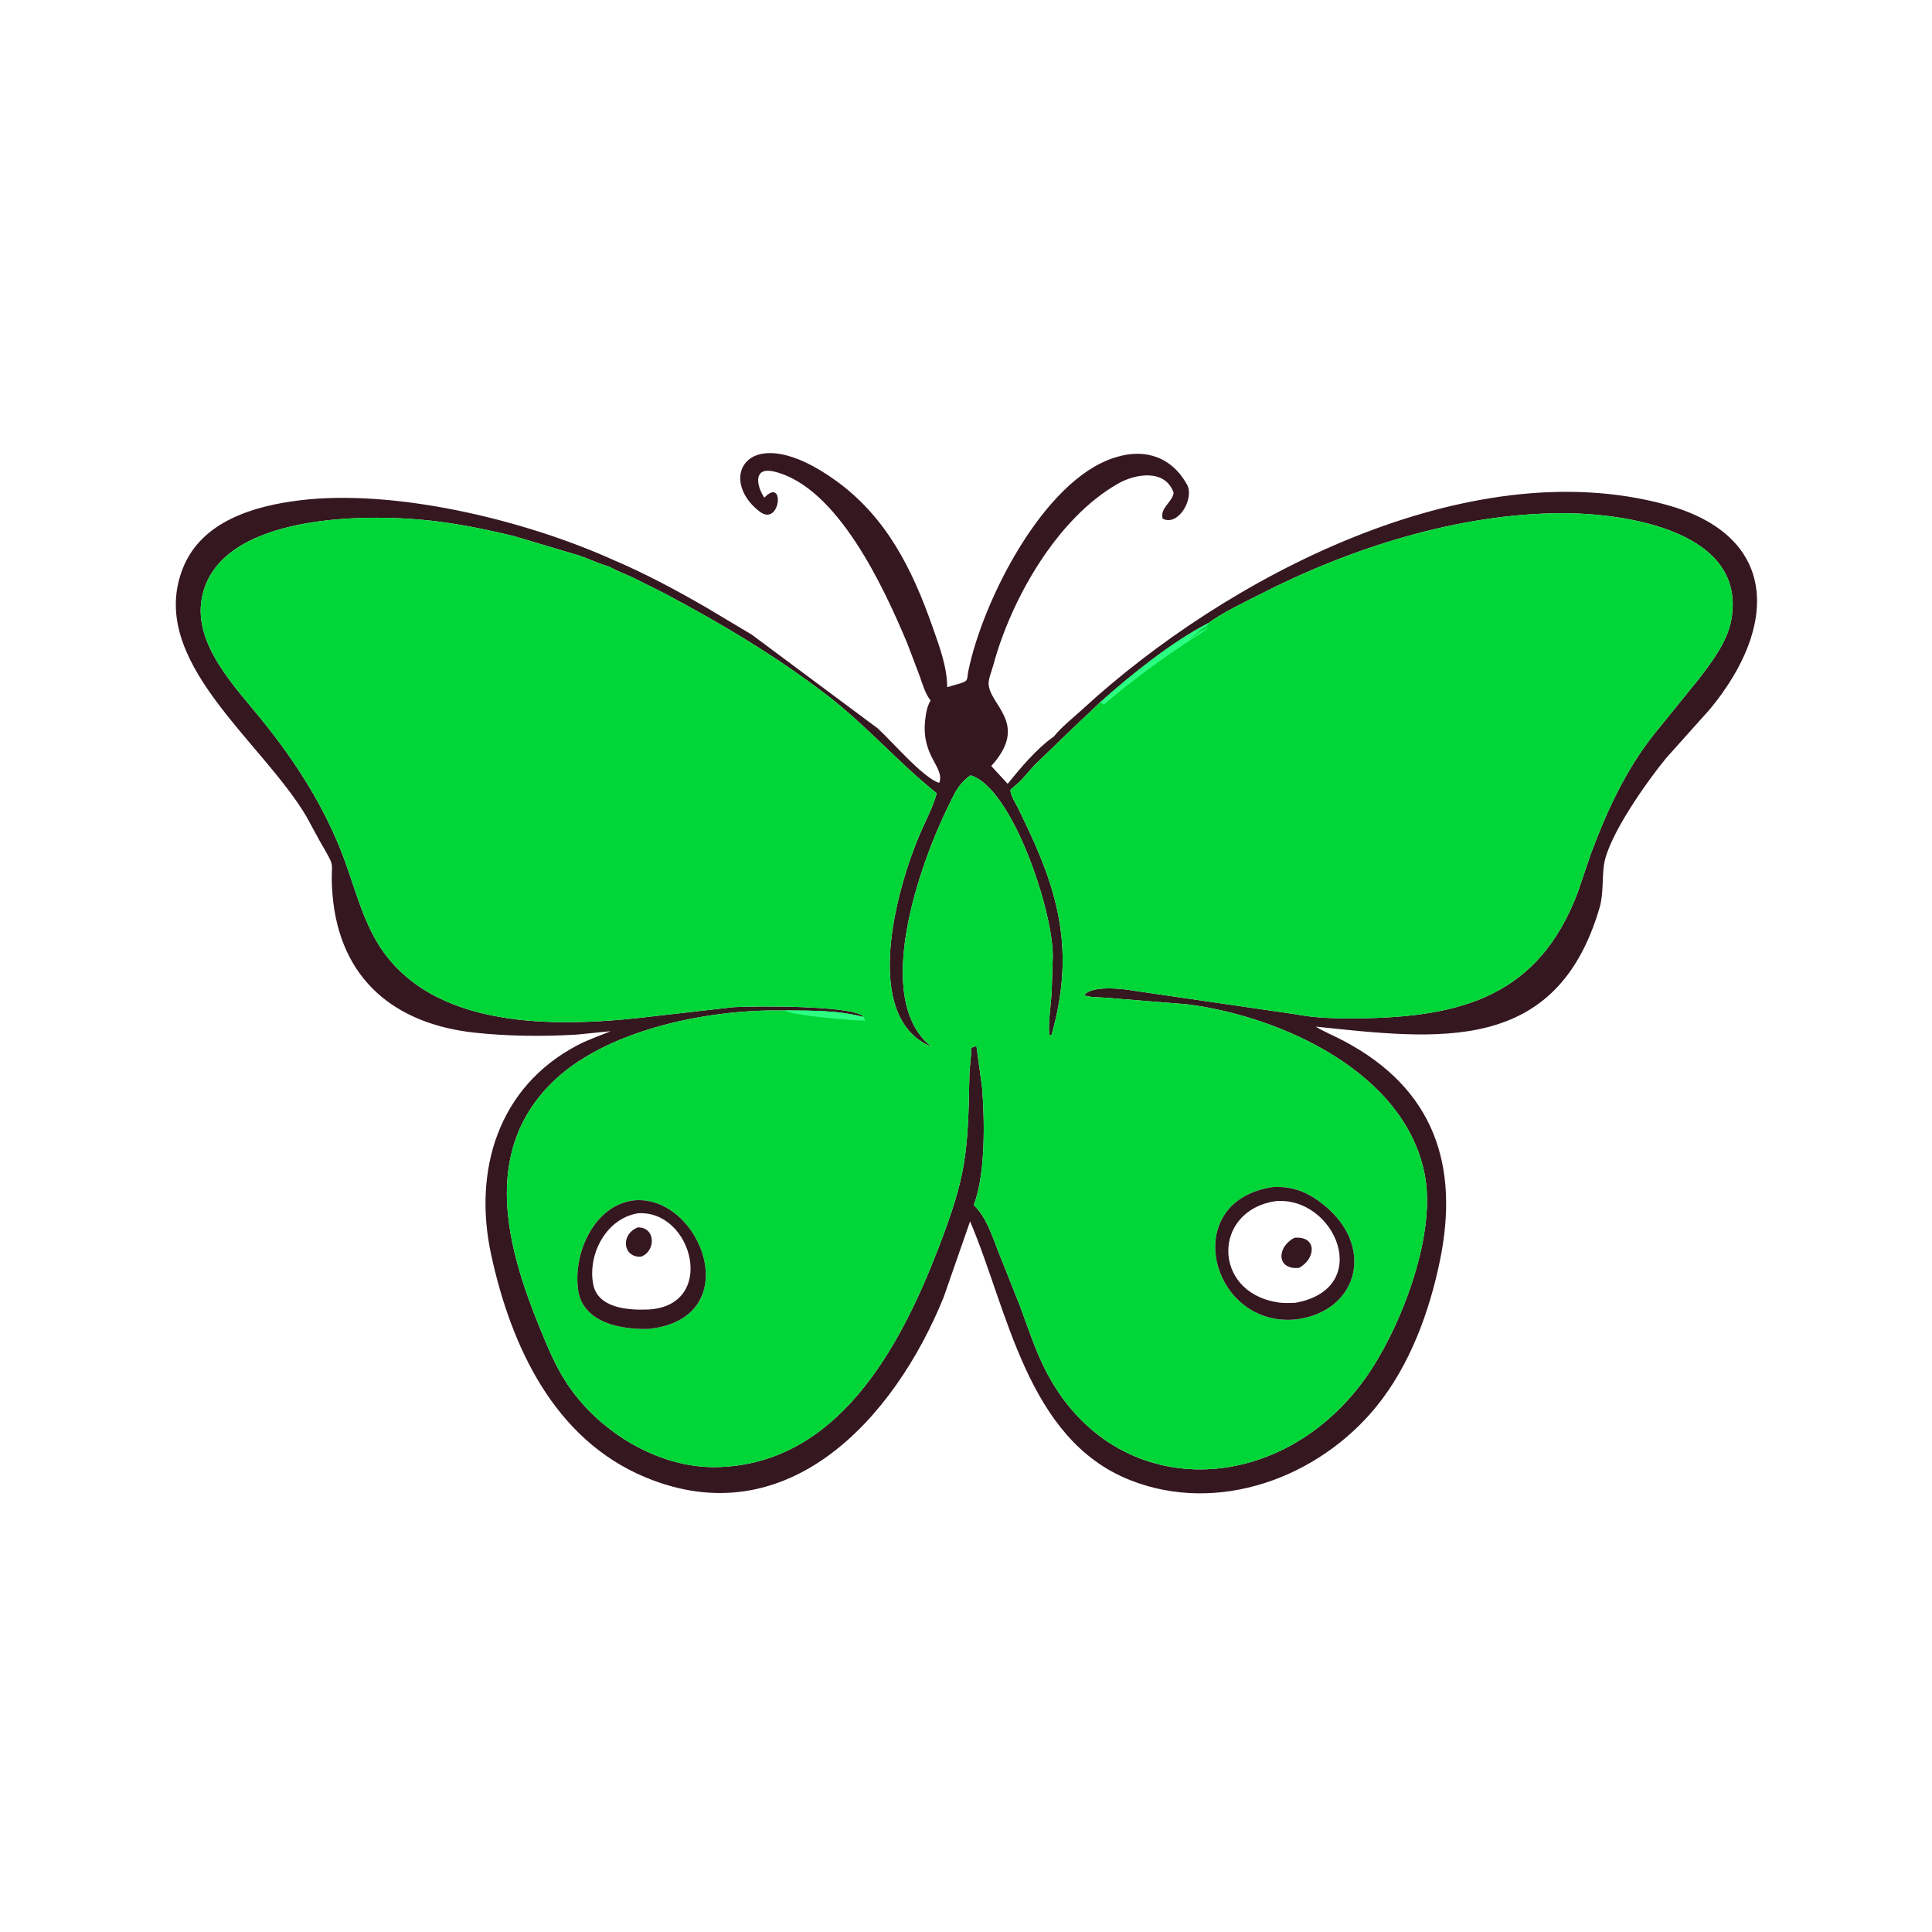
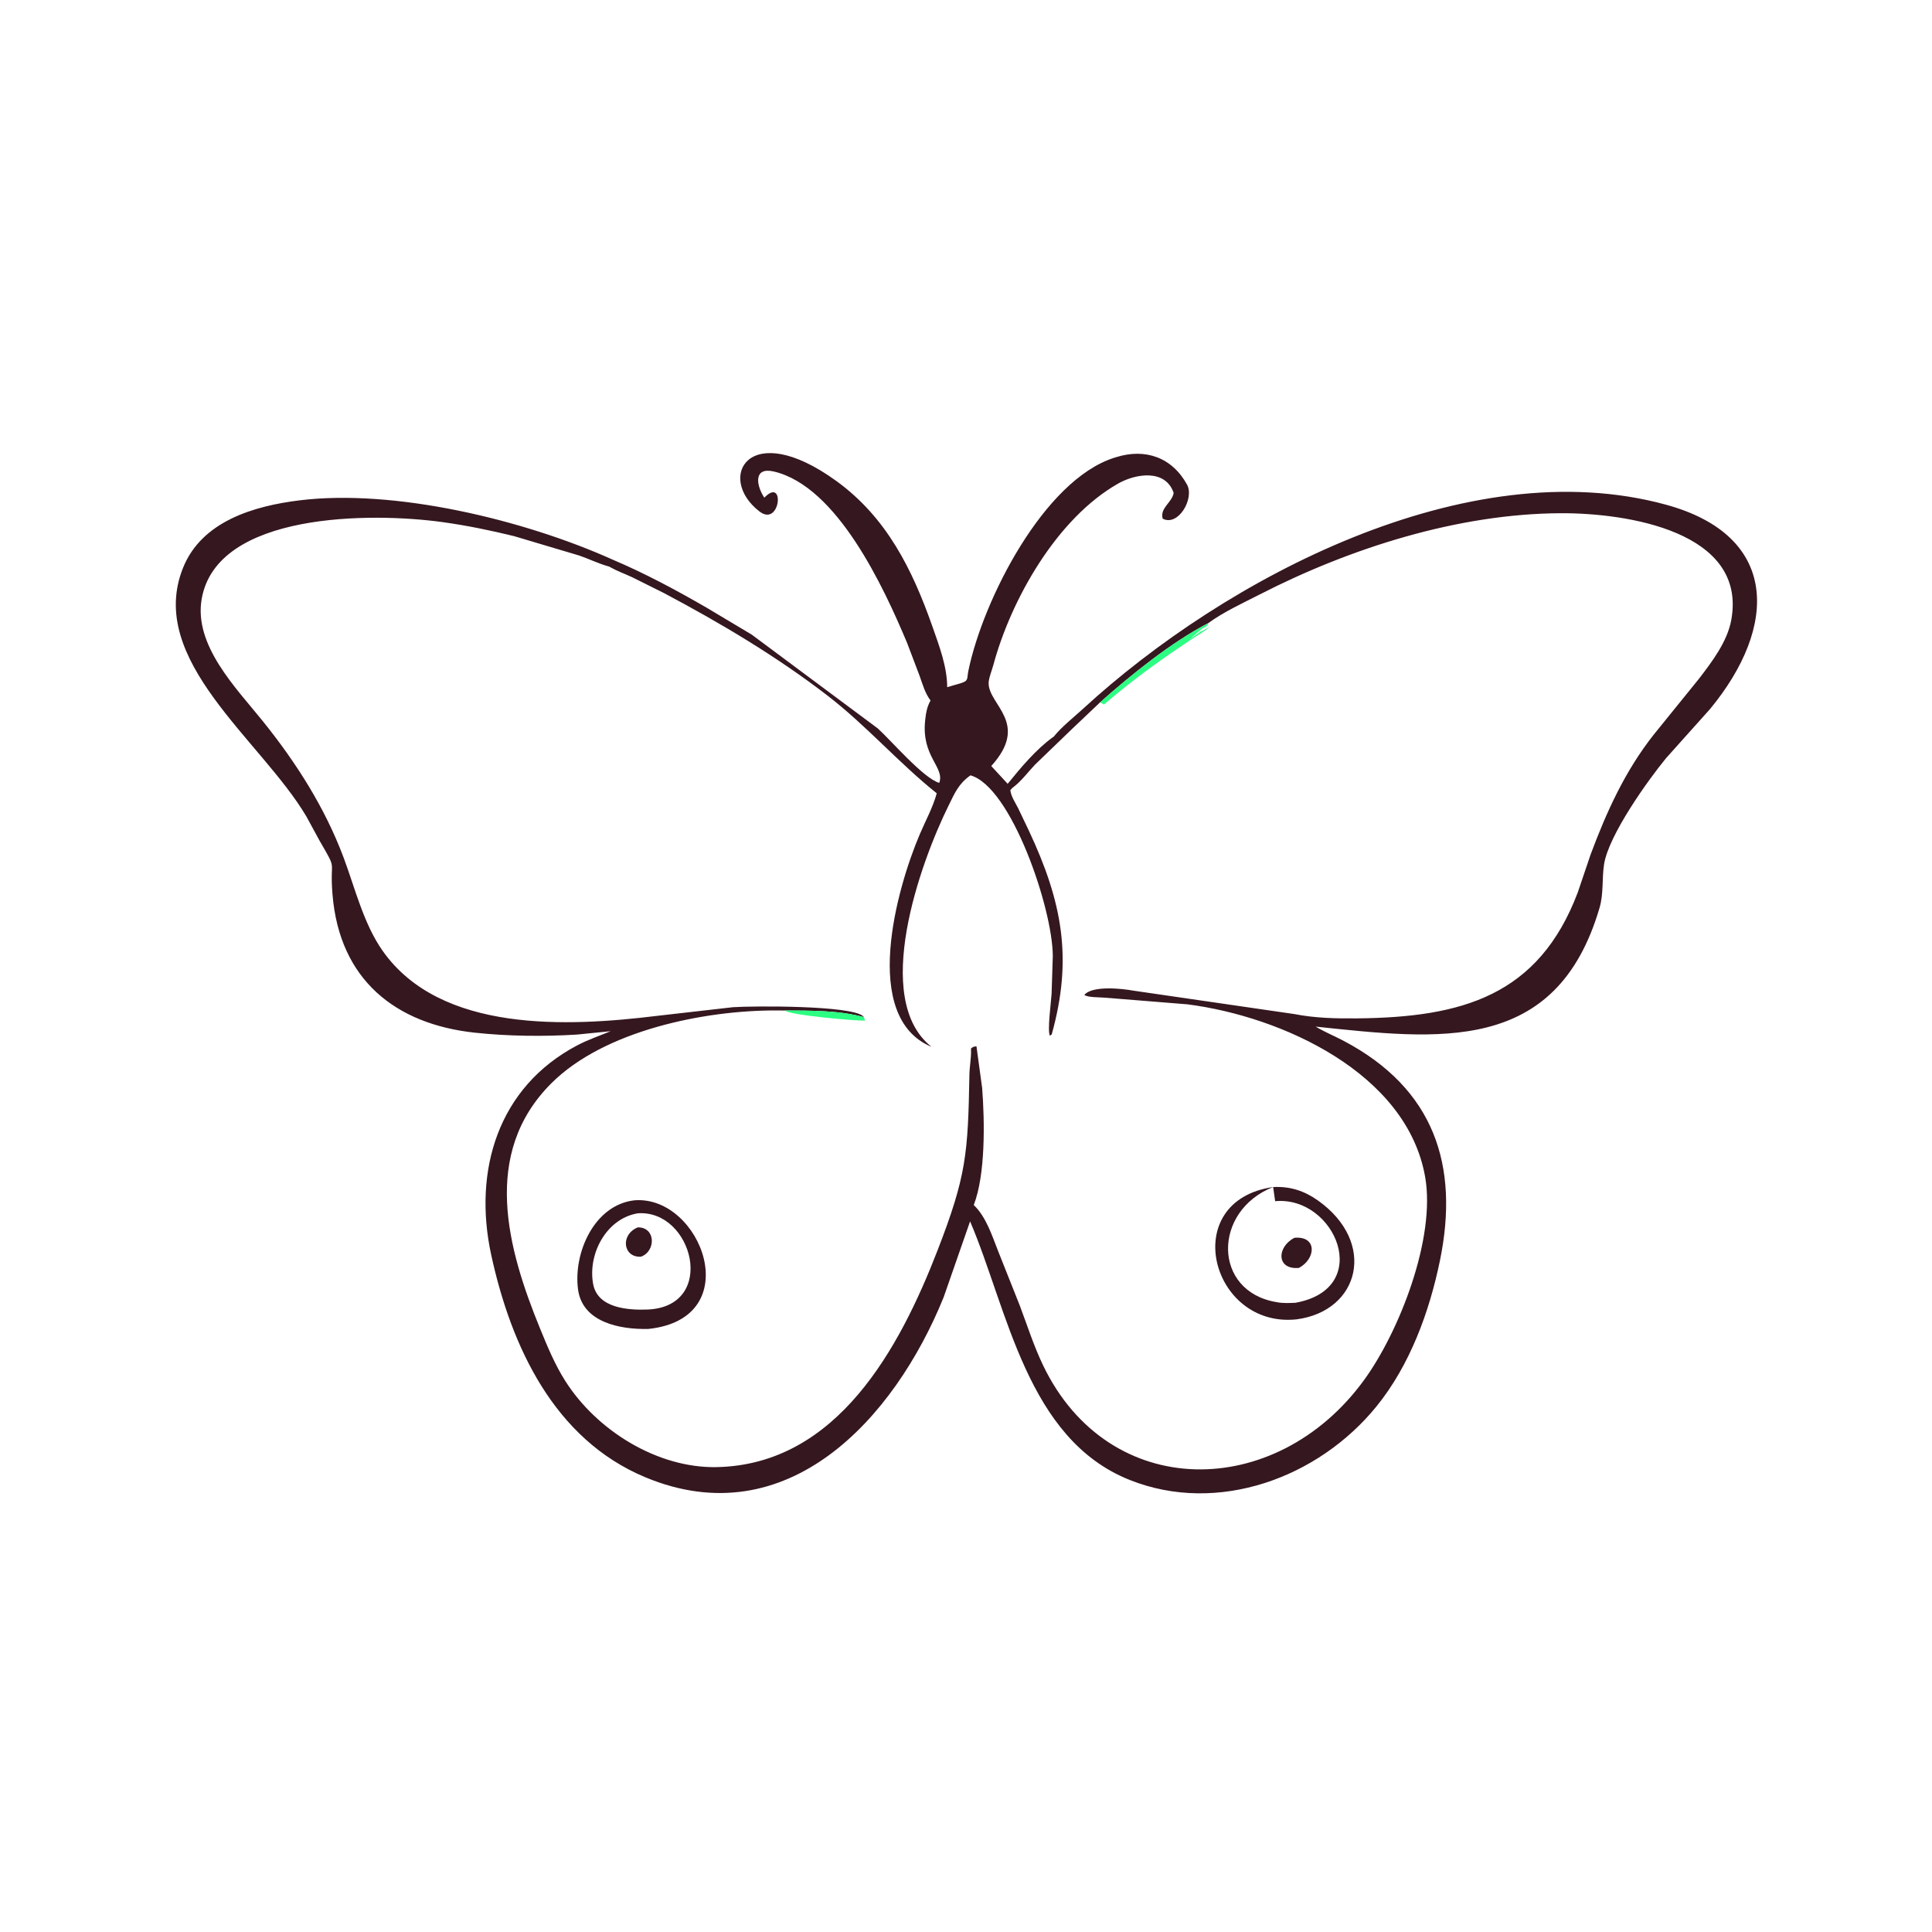
<svg xmlns="http://www.w3.org/2000/svg" version="1.1" style="display: block;" viewBox="0 0 2048 2048" width="640" height="640">
  <path transform="translate(0,0)" fill="rgb(53,23,31)" d="M 995.653 829.884 C 1001.73 813.219 976.626 802.149 980.674 763.898 L 980.886 762 C 981.571 755.499 982.821 749.164 985.982 743.365 L 986.433 742.567 C 980.617 735.019 977.99 725.331 974.816 716.439 L 961.597 681.606 C 936.437 621.614 887.489 515.953 820.641 499.887 C 798.702 494.614 801.272 513.936 810.198 527.565 C 832.492 504.553 827.317 559.246 805.142 542.221 C 758.811 506.649 793.412 442.411 886.472 509.811 C 939.763 548.409 967.057 603.344 988.546 664.536 C 995.641 684.74 1004.03 706.821 1004.06 728.425 L 1018.62 724.206 C 1027.07 721.425 1024.72 719.828 1026.52 711.066 C 1041.96 635.996 1106.48 509.056 1181.02 485.278 L 1182.94 484.686 C 1214.14 474.861 1242.38 484.832 1258.31 513.707 C 1266.36 528.305 1249.08 558.428 1232.5 549.818 C 1229.31 538.4 1242.5 532.734 1244.13 522.5 C 1235.45 496.954 1203.91 501.982 1185.17 512.653 C 1120.07 549.722 1071.65 635.691 1052.92 705.179 C 1051.47 710.535 1047.95 719.118 1047.97 724.346 C 1048.1 747.451 1091.88 766.696 1050.77 812.022 L 1068.18 830.874 C 1081.48 814.421 1098.3 794.297 1115.68 781.783 L 1117.05 780.821 C 1125.55 770.27 1138.04 760.547 1148.09 751.316 C 1298.86 612.77 1555.08 477.328 1766 534.994 C 1885.89 567.771 1885.24 663.911 1812.61 751.735 L 1766.08 803.705 C 1747.08 826.765 1704.96 885.566 1700.32 916.5 C 1698.04 931.739 1700.02 947.177 1695.59 962.307 C 1649.8 1118.52 1524.48 1101.79 1394.62 1088.26 C 1404.07 1093.89 1414.44 1098.13 1424.19 1103.27 C 1520.73 1154.15 1547.01 1235.88 1526.42 1336.15 C 1515.24 1390.59 1494.55 1447.19 1459.23 1490.73 C 1397.69 1566.59 1290.89 1606.03 1197.55 1568.82 C 1088.34 1525.28 1068.3 1388.14 1028.33 1294.69 L 1000.3 1375.15 C 947.86 1504.47 834.198 1628.47 684.162 1566 C 587.295 1525.66 541.7 1426.98 520.676 1330.11 C 501.319 1240.91 527.845 1152.31 612.035 1108.05 C 623.28 1102.13 635.559 1097.97 647.292 1093.12 L 611.523 1096.69 C 576.135 1098.88 538.579 1098.47 503.406 1094.69 C 419.371 1085.65 359.965 1038.78 352.481 948.312 C 349.17 908.289 358.53 925.331 338.747 891.152 L 324.785 865.5 C 276.867 784.45 154.833 699.804 193.997 602 C 213.835 552.459 269.262 536.347 317.425 530.403 C 418.023 517.989 555.049 550.815 649.321 593.18 C 683.783 607.806 716.678 625.464 749.065 644.175 L 796.929 672.764 L 930.502 772.165 C 944.613 784.912 978.948 825.133 995.653 829.884 z M 1280.84 660.551 C 1241.67 680.797 1198.89 715.373 1166.13 744.516 L 1136.31 772.819 L 1097.22 810.499 C 1089.48 818.612 1082.47 828.426 1073.38 835.056 L 1071.01 837.5 C 1071.64 844.096 1076.1 850.536 1079.09 856.355 L 1090.65 880.551 C 1125.98 955.845 1137.39 1015.86 1114.86 1096.5 L 1113 1097.9 C 1110 1093.45 1114.24 1061.56 1114.73 1053.5 L 1116.01 1013.5 C 1115.92 963.124 1071.96 834.024 1028.73 821.892 C 1015.94 831.008 1012.16 840.523 1005.26 854.505 C 975.504 914.83 923.481 1059.3 987.482 1109.71 C 912.025 1078.39 950.461 941.701 975.208 883.869 C 981.225 869.808 988.964 855.689 992.99 840.934 C 952.515 808.554 918.74 769.441 877.629 737.69 C 823.917 696.205 763.621 660.327 703.7 628.613 L 669.952 611.795 C 662.195 608.221 654.02 605.279 646.581 601.079 L 645.741 600.593 L 644.217 600.165 C 634.085 597.24 624.099 592.394 614.056 588.912 L 544.994 568.343 C 520.032 562.204 494.89 557.054 469.425 553.505 C 393.348 542.901 229.632 542.998 213.777 635.028 C 205.335 684.028 249.936 728.913 278.319 764.116 C 313.84 808.171 344.442 856.096 364.323 909.307 C 376.499 941.898 385.446 979.326 405.695 1008.03 C 467.176 1095.16 602.002 1088.46 696.742 1076.83 L 776.887 1067.68 C 799.241 1066.23 901.709 1065.67 914.77 1077.1 L 915.809 1078.24 C 889.857 1070.94 858.544 1071.27 831.913 1071.18 L 823.647 1071.11 C 746.689 1070.76 640.297 1092.43 584.331 1148.45 C 510.016 1222.83 537.7 1323.35 572.606 1408.61 C 580.389 1427.62 588.224 1446.58 599.284 1463.98 C 632.682 1516.51 696.931 1556.36 759.431 1555.21 C 887.527 1552.84 953.885 1428.69 994.008 1325 C 1024.36 1246.57 1026.12 1223.13 1027.61 1139.15 C 1027.77 1130.34 1029.6 1121.79 1029.34 1112.99 L 1029.29 1111.5 C 1031.62 1109.48 1032.01 1109.52 1035.1 1109.15 L 1041.12 1153.35 C 1043.89 1189.25 1044.69 1245.19 1032.21 1277.41 C 1045.27 1289.72 1051.59 1309.79 1058.03 1326.14 L 1081.03 1383.98 C 1088.97 1405.12 1095.94 1426.98 1105.73 1447.35 C 1175.35 1592.26 1352.6 1591.06 1445.87 1463.04 C 1483.13 1411.9 1522.18 1312.68 1510.7 1247.5 C 1491.28 1137.24 1358.27 1077.35 1258.63 1064.62 L 1171.23 1057.58 C 1165.85 1057.08 1153.3 1057.47 1149.43 1054.69 C 1157.88 1044.39 1189.97 1048 1201.5 1050.14 L 1371.98 1074.94 C 1394.25 1079.27 1415.94 1079.73 1438.55 1079.52 C 1549.73 1078.48 1631.01 1055.63 1672.48 946.066 L 1686.12 905.795 C 1703.15 860.129 1722.72 817.165 1753.02 778.744 L 1800.96 719.536 C 1814.8 701.531 1831.08 680.081 1835.23 657.201 C 1852.31 563.095 1724.05 543.768 1654.75 544.034 C 1545.56 544.453 1430.89 581.065 1334.49 630.587 C 1316.86 639.641 1296.8 648.81 1280.84 660.551 z" />
-   <path transform="translate(0,0)" fill="rgb(0,214,56)" d="M 1280.84 660.551 C 1296.8 648.81 1316.86 639.641 1334.49 630.587 C 1430.89 581.065 1545.56 544.453 1654.75 544.034 C 1724.05 543.768 1852.31 563.095 1835.23 657.201 C 1831.08 680.081 1814.8 701.531 1800.96 719.536 L 1753.02 778.744 C 1722.72 817.165 1703.15 860.129 1686.12 905.795 L 1672.48 946.066 C 1631.01 1055.63 1549.73 1078.48 1438.55 1079.52 C 1415.94 1079.73 1394.25 1079.27 1371.98 1074.94 L 1201.5 1050.14 C 1189.97 1048 1157.88 1044.39 1149.43 1054.69 C 1153.3 1057.47 1165.85 1057.08 1171.23 1057.58 L 1258.63 1064.62 C 1358.27 1077.35 1491.28 1137.24 1510.7 1247.5 C 1522.18 1312.68 1483.13 1411.9 1445.87 1463.04 C 1352.6 1591.06 1175.35 1592.26 1105.73 1447.35 C 1095.94 1426.98 1088.97 1405.12 1081.03 1383.98 L 1058.03 1326.14 C 1051.59 1309.79 1045.27 1289.72 1032.21 1277.41 C 1044.69 1245.19 1043.89 1189.25 1041.12 1153.35 L 1035.1 1109.15 C 1032.01 1109.52 1031.62 1109.48 1029.29 1111.5 L 1029.34 1112.99 C 1029.6 1121.79 1027.77 1130.34 1027.61 1139.15 C 1026.12 1223.13 1024.36 1246.57 994.008 1325 C 953.885 1428.69 887.527 1552.84 759.431 1555.21 C 696.931 1556.36 632.682 1516.51 599.284 1463.98 C 588.224 1446.58 580.389 1427.62 572.606 1408.61 C 537.7 1323.35 510.016 1222.83 584.331 1148.45 C 640.297 1092.43 746.689 1070.76 823.647 1071.11 L 831.913 1071.18 C 858.544 1071.27 889.857 1070.94 915.809 1078.24 L 914.77 1077.1 C 901.709 1065.67 799.241 1066.23 776.887 1067.68 L 696.742 1076.83 C 602.002 1088.46 467.176 1095.16 405.695 1008.03 C 385.446 979.326 376.499 941.898 364.323 909.307 C 344.442 856.096 313.84 808.171 278.319 764.116 C 249.936 728.913 205.335 684.028 213.777 635.028 C 229.632 542.998 393.348 542.901 469.425 553.505 C 494.89 557.054 520.032 562.204 544.994 568.343 L 614.056 588.912 C 624.099 592.394 634.085 597.24 644.217 600.165 L 645.741 600.593 L 646.581 601.079 C 654.02 605.279 662.195 608.221 669.952 611.795 L 703.7 628.613 C 763.621 660.327 823.917 696.205 877.629 737.69 C 918.74 769.441 952.515 808.554 992.99 840.934 C 988.964 855.689 981.225 869.808 975.208 883.869 C 950.461 941.701 912.025 1078.39 987.482 1109.71 C 923.481 1059.3 975.504 914.83 1005.26 854.505 C 1012.16 840.523 1015.94 831.008 1028.73 821.892 C 1071.96 834.024 1115.92 963.124 1116.01 1013.5 L 1114.73 1053.5 C 1114.24 1061.56 1110 1093.45 1113 1097.9 L 1114.86 1096.5 C 1137.39 1015.86 1125.98 955.845 1090.65 880.551 L 1079.09 856.355 C 1076.1 850.536 1071.64 844.096 1071.01 837.5 L 1073.38 835.056 C 1082.47 828.426 1089.48 818.612 1097.22 810.499 L 1136.31 772.819 L 1166.13 744.516 C 1198.89 715.373 1241.67 680.797 1280.84 660.551 z M 1349.59 1258.31 C 1248.48 1272.91 1283.38 1408.01 1374.25 1398.59 C 1441.65 1389.84 1459.88 1316.89 1396.83 1272.39 C 1382.45 1262.24 1367.29 1257.39 1349.59 1258.31 z M 672.628 1272.37 C 629.96 1277.11 607.642 1328.08 612.728 1366.72 C 617.379 1402.04 657.729 1409.44 687.245 1408.73 C 792.813 1397.72 743.465 1266.87 672.628 1272.37 z" />
  <path transform="translate(0,0)" fill="rgb(43,254,130)" d="M 831.913 1071.1 C 858.544 1071.27 889.857 1070.94 915.809 1078.24 L 917 1081.9 C 907.724 1082.29 836.071 1076.09 831.913 1071.1 z" />
  <path transform="translate(0,0)" fill="rgb(43,254,130)" d="M 1280.84 660.551 C 1279.62 664.535 1277.59 664.451 1274.05 666.578 L 1260.5 678 L 1267 673.5 C 1269.74 671.868 1271.99 669.367 1275 668.5 L 1282.16 664.5 C 1277.26 669.1 1270.84 672.562 1265.19 676.205 L 1240.75 692.723 C 1216.52 709.452 1192.57 727.634 1170.23 746.814 L 1166.13 744.516 C 1198.89 715.373 1241.67 680.797 1280.84 660.551 z" />
  <path transform="translate(0,0)" fill="rgb(53,23,31)" d="M 672.628 1272.37 C 743.465 1266.87 792.813 1397.72 687.245 1408.73 C 657.729 1409.44 617.379 1402.04 612.728 1366.72 C 607.642 1328.08 629.96 1277.11 672.628 1272.37 z M 675.261 1286.3 C 642.364 1292.27 622.909 1329.64 628.772 1361.16 C 633.524 1386.72 665.637 1388.96 686.631 1388.16 C 760.976 1384.79 734.369 1281.81 675.94 1286.17 L 675.261 1286.3 z" />
  <path transform="translate(0,0)" fill="rgb(53,23,31)" d="M 676.155 1301.06 C 695.327 1300.9 695.324 1326.4 679.5 1332.13 C 660.546 1333.37 657.09 1308.76 676.155 1301.06 z" />
-   <path transform="translate(0,0)" fill="rgb(53,23,31)" d="M 1349.59 1258.31 C 1367.29 1257.39 1382.45 1262.24 1396.83 1272.39 C 1459.88 1316.89 1441.65 1389.84 1374.25 1398.59 C 1283.38 1408.01 1248.48 1272.91 1349.59 1258.31 z M 1351.72 1273.31 C 1285.27 1283.59 1285.31 1368.96 1353 1380.27 L 1354.38 1380.53 C 1360.38 1381.6 1367.12 1381.26 1373.22 1381 C 1456.91 1365.91 1415.33 1267.37 1351.72 1273.31 z" />
+   <path transform="translate(0,0)" fill="rgb(53,23,31)" d="M 1349.59 1258.31 C 1367.29 1257.39 1382.45 1262.24 1396.83 1272.39 C 1459.88 1316.89 1441.65 1389.84 1374.25 1398.59 C 1283.38 1408.01 1248.48 1272.91 1349.59 1258.31 z C 1285.27 1283.59 1285.31 1368.96 1353 1380.27 L 1354.38 1380.53 C 1360.38 1381.6 1367.12 1381.26 1373.22 1381 C 1456.91 1365.91 1415.33 1267.37 1351.72 1273.31 z" />
  <path transform="translate(0,0)" fill="rgb(53,23,31)" d="M 1372.2 1312.09 C 1396.28 1309.99 1395.2 1334.14 1377.01 1344.01 C 1353.01 1346.36 1353.1 1321.93 1372.2 1312.09 z" />
</svg>